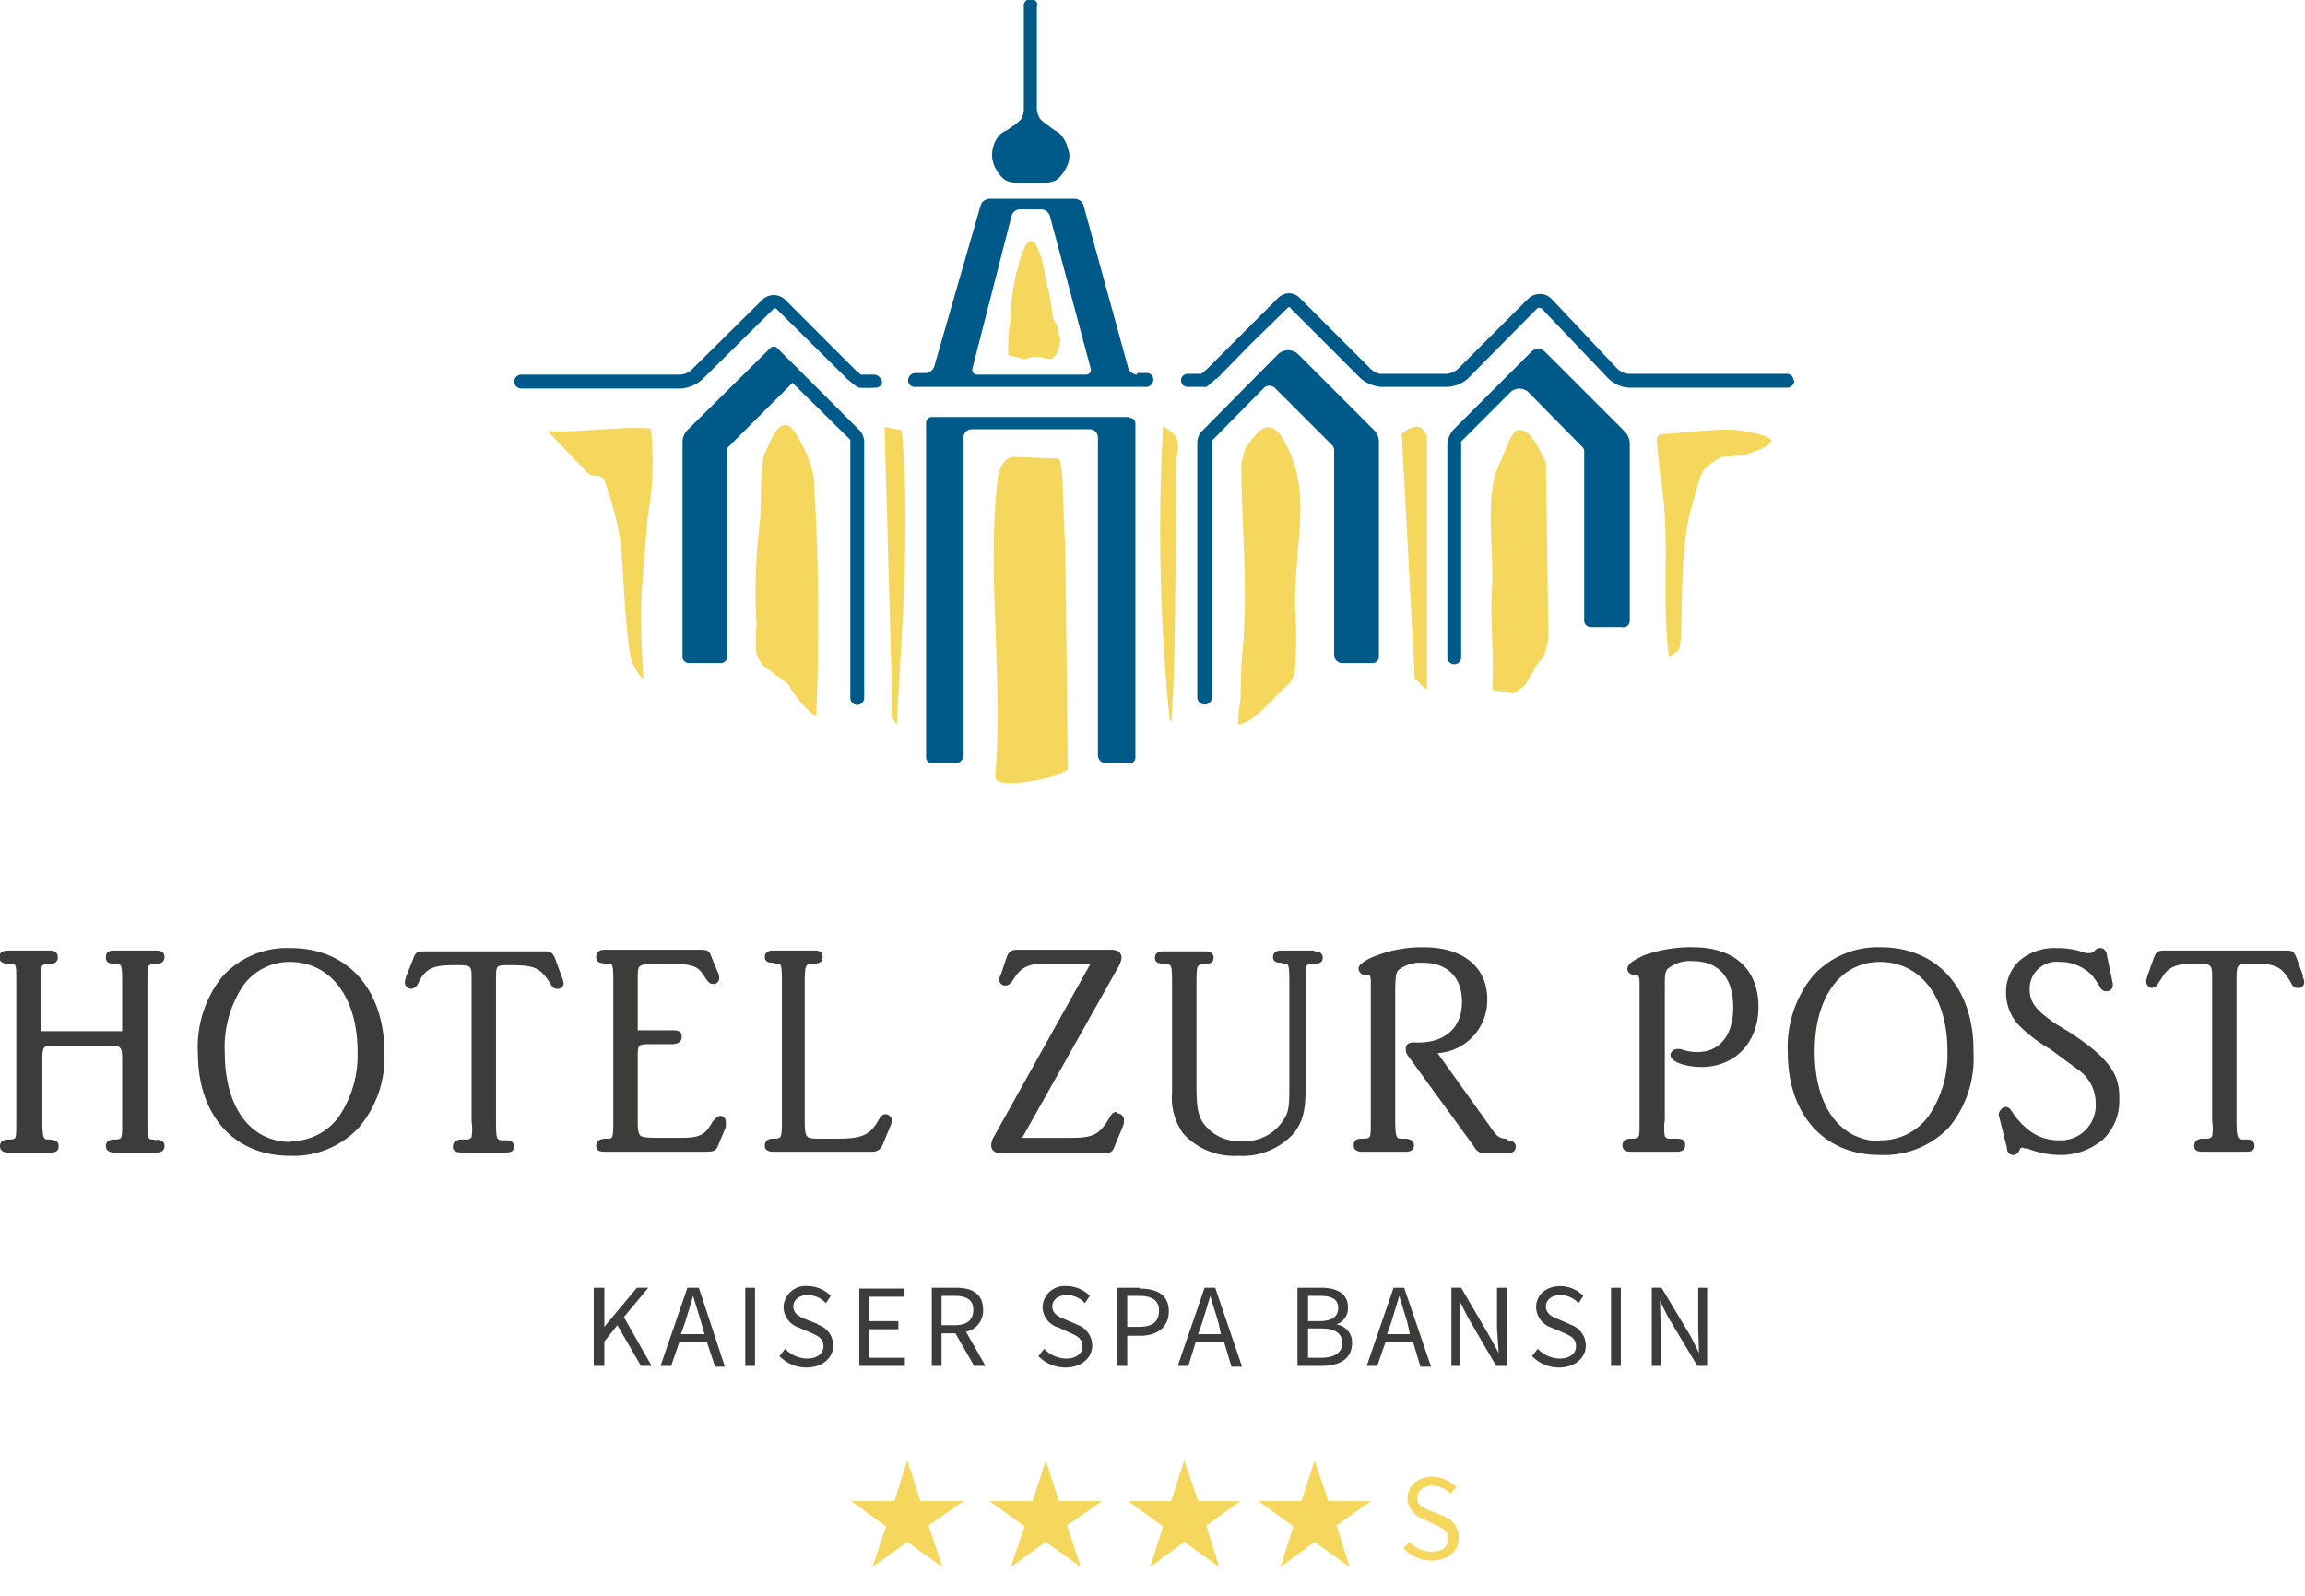
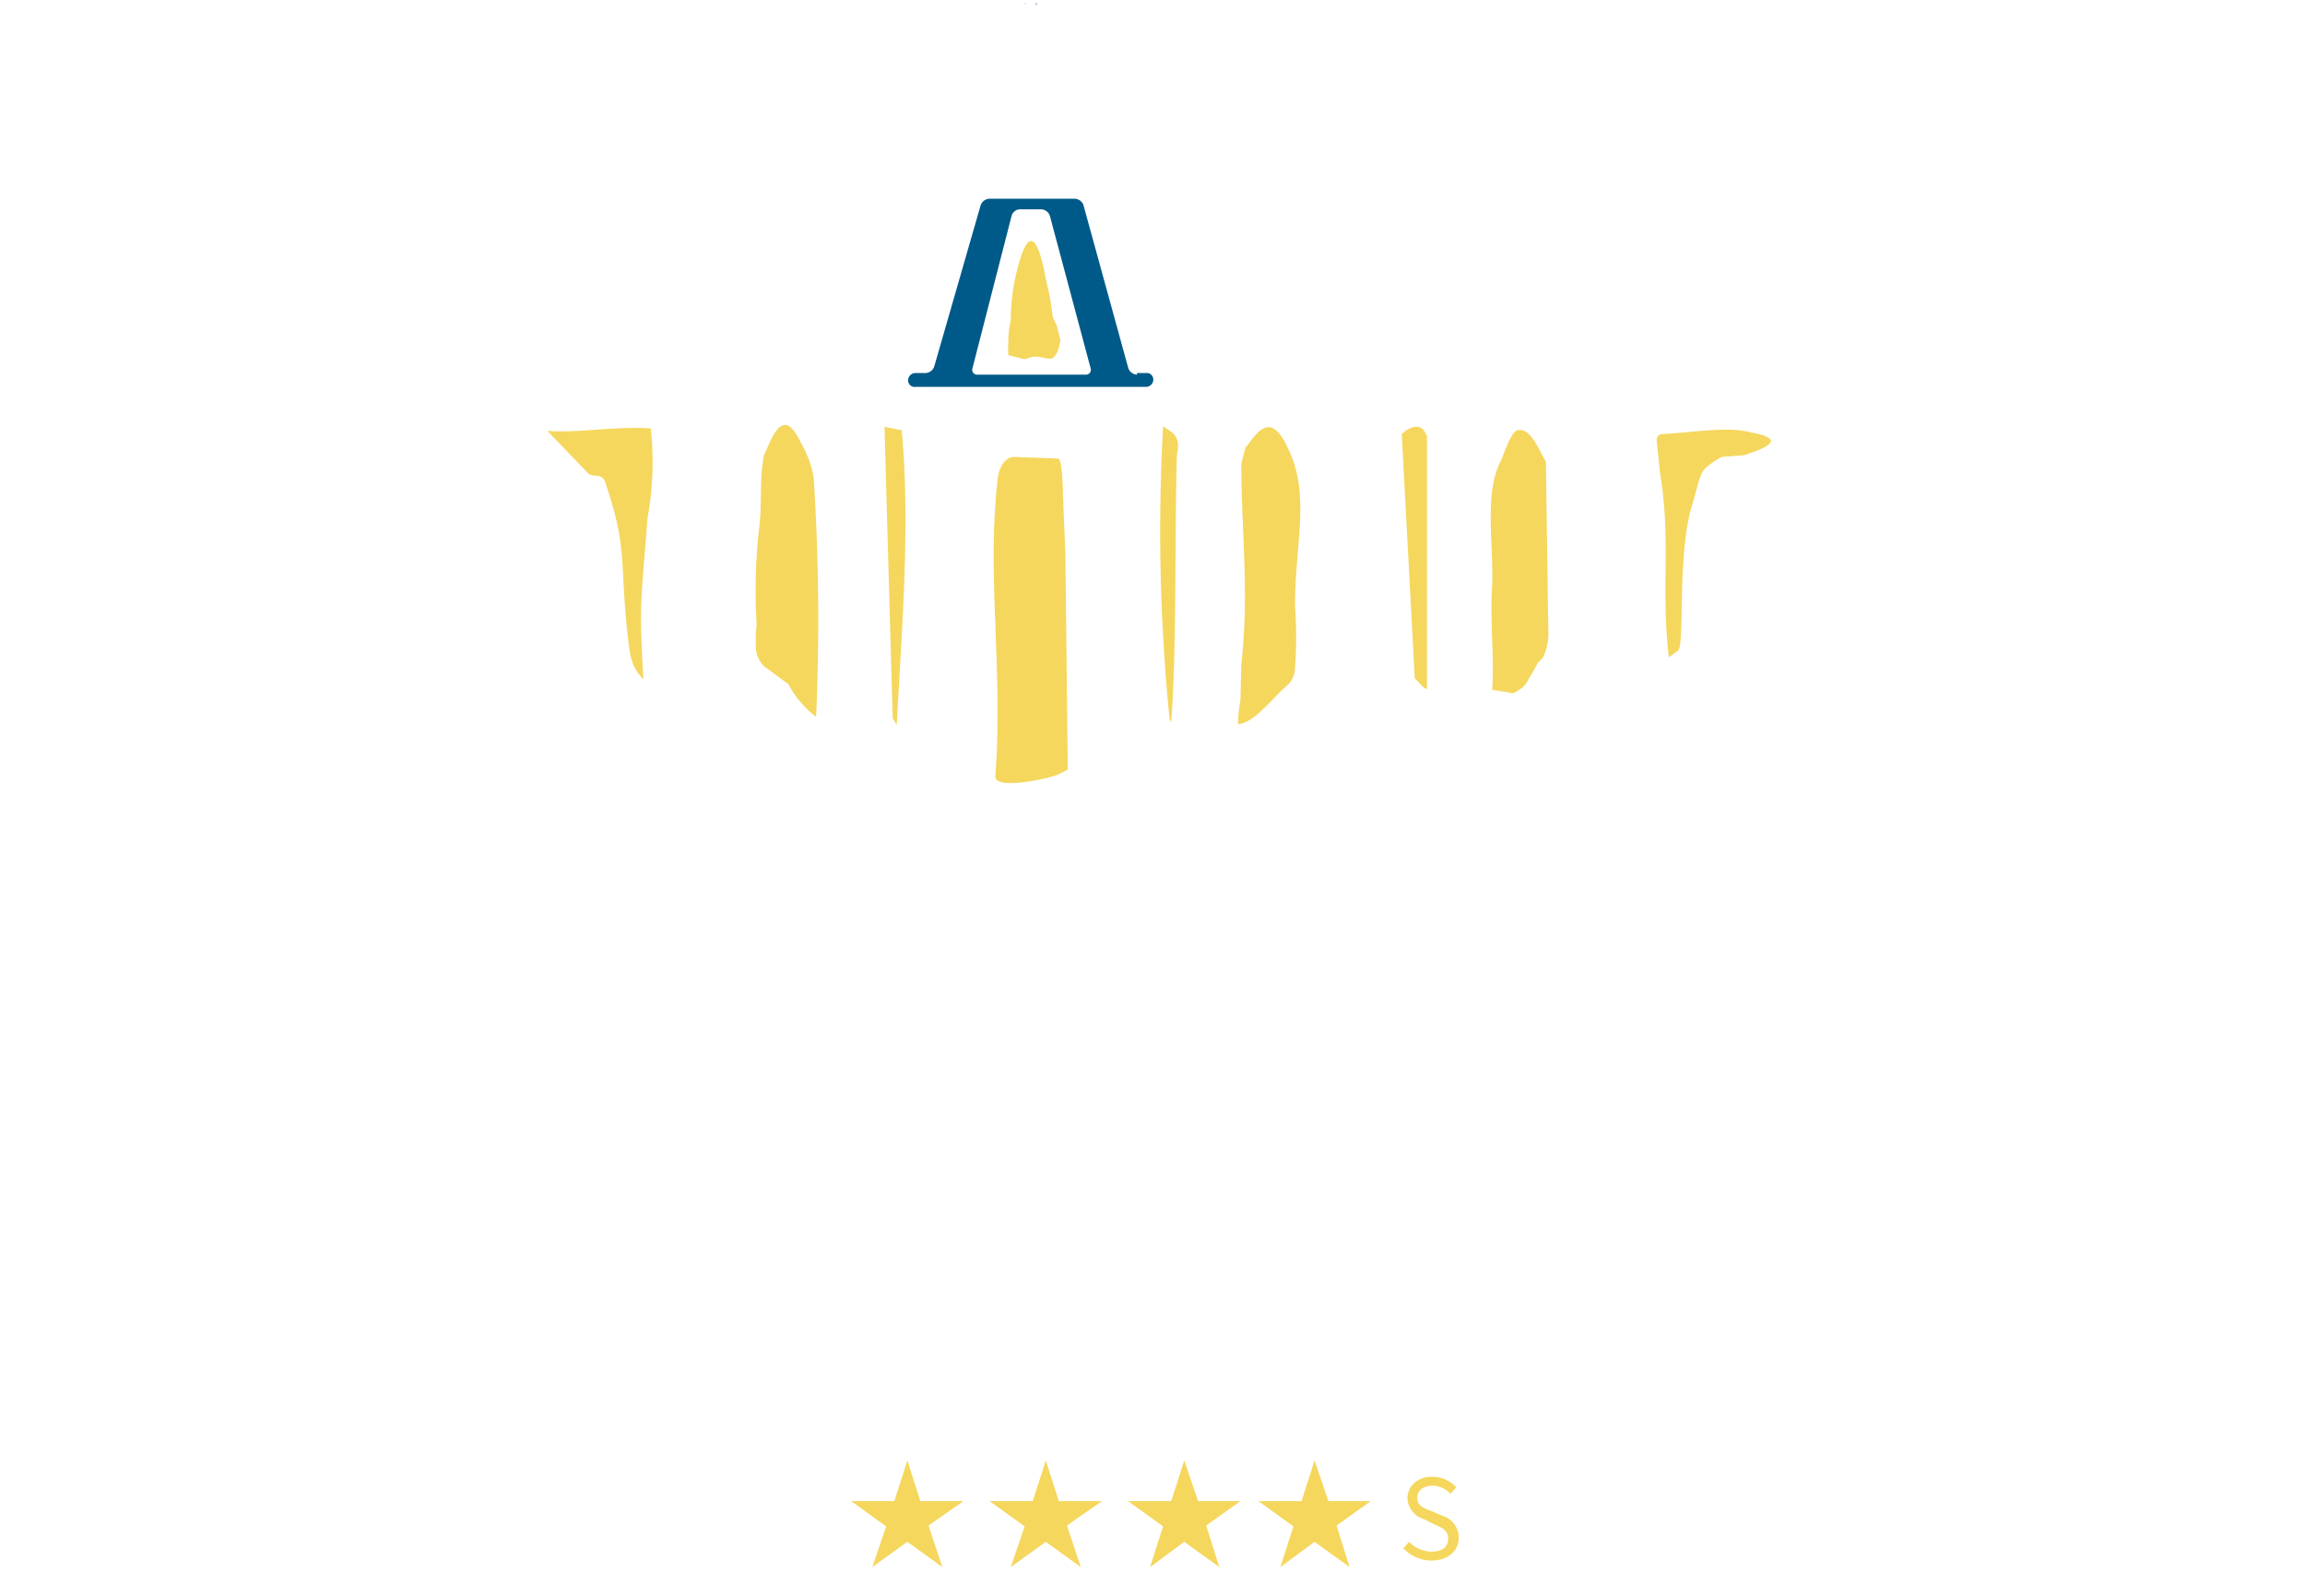
<svg xmlns="http://www.w3.org/2000/svg" width="283" height="196">
  <defs>
    <clipPath id="a">
      <path d="M0 0h283v196H0z" />
    </clipPath>
  </defs>
  <g clip-path="url(#a)">
-     <path fill="#005a89" d="M105.5 52.8 95.4 42.7a.6.6 0 0 0-.8 0L84.4 52.8a2.1 2.1 0 0 0-.6 1.5v26.2a.8.8 0 0 0 .9.9h3.8a.8.8 0 0 0 .8-.8V55l8-8 7.1 7V85.7a.8.8 0 1 0 1.7 0V54.3a2.1 2.1 0 0 0-.6-1.5Zm42.2 0 9.2-9.3a1.8 1.8 0 0 1 2.5 0l9.3 9.3a2.1 2.1 0 0 1 .6 1.5v26.2a.8.8 0 0 1-.8.9h-3.7a1 1 0 0 1-1-1v-25a1 1 0 0 0-.2-.7l-7-7a1 1 0 0 0-1.4-.1l-6.4 6.5v31.5a.8.8 0 0 1-1.8 0V54.3a2.1 2.1 0 0 1 .7-1.5Zm51.7.1-9.7-9.7a1.2 1.2 0 0 0-1.7 0l-9.5 9.5a3 3 0 0 0-.8 2.1v25.9a.8.8 0 0 0 1.7 0V54.4a.2.2 0 0 1 0-.2l6-6a1.6 1.6 0 0 1 2.3 0l6.6 6.7a.8.8 0 0 1 .2.6v20.7a.8.8 0 0 0 .8.8h3.8a.8.8 0 0 0 1-.8V54.5a2.2 2.2 0 0 0-.7-1.6Zm-60.8-1.7h-24.1a.7.7 0 0 0-.8.7V93a.7.7 0 0 0 .7.7h2.9a1 1 0 0 0 1-1v-39a1 1 0 0 1 1-1h14.5a1 1 0 0 1 1 1v39a1 1 0 0 0 1 1h2.9a.7.7 0 0 0 .7-.8V52a.7.7 0 0 0-.8-.7Z" data-name="Pfad 10492" />
    <path fill="#f5d75e" d="M93.8 55.9c-.6 3-.2 5.9-.6 9a66.9 66.9 0 0 0-.3 11.8 15.2 15.2 0 0 0-.1 2.4 3.5 3.5 0 0 0 1 2.7l3 2.2a11.8 11.8 0 0 0 3.4 4 274 274 0 0 0-.3-29.4 13.2 13.2 0 0 0-1.6-4.3c-1.3-2.7-2.4-2.9-3.7-.2l-.8 1.8Zm96 .8.3 20.9a6.5 6.5 0 0 1-.1 1.4 7.3 7.3 0 0 1-.6 1.8l-.6.6-.7 1.3c-.5.6-.5 1.2-1.3 1.8-.6.4-1 .8-1.6.5l-2-.3c.3-4-.3-8.5 0-12.7.2-5-1-11.3 1-15.3.5-1 1.3-3.8 2.2-3.9 1.5-.2 2.4 2.1 3.4 3.9ZM79.9 52.6a38.2 38.2 0 0 1-.4 11c-.7 9.5-1.1 10-.5 19.8-1.7-1.7-1.7-3.4-2-6-.9-8.8 0-10.3-2.7-18.2-.4-1.2-1.5-.5-2.1-1.1l-5-5.2c3.7.3 8.4-.6 12.7-.3Zm50 42.5c-.8.4-7.8 2-7.7.2 1-13-1.1-24.5.3-36.6.2-1.5 1-2.6 2-2.6l5.4.2c.5 0 .6 3.4.6 4.3l.3 7.4.3 26.5-1.2.6Zm22.5-38.2c0 8.2 1 15.8 0 24.7l-.1 4.3a18.3 18.3 0 0 0-.3 3c2-.1 4.2-3.2 6.2-4.9a3 3 0 0 0 .8-2 53 53 0 0 0 0-7.6c0-7.8 1.9-13.6-.8-19.2-2.2-5-3.9-2-5.3-.2l-.5 1.9Zm59-.8a9.4 9.4 0 0 0-1.8 1.2c-1 .8-1 2-2 5.2-1.7 6.5-.7 16.7-1.6 17.4l-1.1.8c-1-8.4.3-14.4-1.1-22.7l-.4-3.9a.7.7 0 0 1 .6-.8c3.9-.2 8.2-1 11-.2.6.1 2.1.4 2.4.9.4.8-2.8 1.7-3.3 1.9Zm-36.2-2.7v31.2c-.6-.2-1-.9-1.5-1.3l-1.6-30c.8-.8 2.4-1.6 3 .1Zm-30.7 2.4c-.3 9.9 0 23.3-.7 32.9l-.2-.4a231.5 231.5 0 0 1-.8-36c.8.7 2.3 1 1.7 3.5Zm-33.8-3c1.1 11.4 0 24.8-.6 36.2l-.5-.8-1-35.8 2 .4Zm17.7-18.5a31.4 31.4 0 0 1 .8 4.2c0 .7.5 1.1.6 1.7l.4 1.6-.2.9a2.4 2.4 0 0 1-.8 1.3c-.4.2-1.5-.3-2.4-.2l-1 .3-2-.5a12.6 12.6 0 0 1 0-1.6 11.7 11.7 0 0 1 .3-2.7 24.3 24.3 0 0 1 .8-6.2c.3-1.3 1-3.6 1.7-3.5 1 0 1.7 4 1.8 4.7Z" data-name="Pfad 10493" />
    <path fill="#005a89" d="M139.6 46a1.2 1.2 0 0 1-1.1-.9l-5.5-20a1.2 1.2 0 0 0-1.1-.7h-10.4a1.2 1.2 0 0 0-1.1.8L114.7 45a1.2 1.2 0 0 1-1 .8h-1.3a.9.9 0 0 0-.9.8.8.8 0 0 0 .9.9h28.3a.9.9 0 0 0 .9-.9.8.8 0 0 0-.9-.8h-1.1ZM120 46a.6.6 0 0 1-.6-.8l4.8-18.7a1.1 1.1 0 0 1 1-.8h2.7a1.2 1.2 0 0 1 1 .8l5 18.7a.6.6 0 0 1-.6.8H120Z" data-name="Pfad 10494" />
    <g fill="#3255a7" data-name="Gruppe 7248">
      <path d="M125.8.5a.2.2 0 0 1 .2-.1l-.2.1Zm1.3-.1a.2.2 0 0 1 .2.1c0 .1 0 .2-.1 0l-.1-.1Z" data-name="Pfad 10495" />
-       <path d="M126.5.3a.8.8 0 0 0-.4 0h.9a.8.8 0 0 0-.5 0Z" data-name="Pfad 10496" />
    </g>
-     <path fill="#005a89" d="M131.3 19a3.5 3.5 0 0 1-.5 1.8c-.7 1.2-1.3 1.4-1.3 1.4a5.3 5.3 0 0 1-1.5.3h-2.9a5.7 5.7 0 0 1-1.5-.3s-.6-.2-1.3-1.4a3.5 3.5 0 0 1-.4-2.6 3.5 3.5 0 0 1 1-1.8 3.7 3.7 0 0 1 .7-.4l.9-.6a5.8 5.8 0 0 0 .9-.8l.1-.2a2.8 2.8 0 0 0 .2-1V.8a.8.8 0 0 1 .1-.5.8.8 0 0 1 .3-.3h.9a.8.8 0 0 1 .3.3.8.8 0 0 1 0 .5v12.6a2.5 2.5 0 0 0 .3 1l.1.2a5.2 5.2 0 0 0 1 .8 7.8 7.8 0 0 0 .8.6 4.3 4.3 0 0 1 .6.4 3.7 3.7 0 0 1 1 1.8 3.9 3.9 0 0 1 .2.8Zm89 27.7a.9.9 0 0 1-.9.9H200a4 4 0 0 1-2.6-1.2l-8.1-8.5a.4.4 0 0 0-.3-.1.3.3 0 0 0-.2 0l-8.6 8.7a4.1 4.1 0 0 1-2.7 1h-7.8a1.6 1.6 0 0 1-.2 0 4.7 4.7 0 0 1-2.4-1l-8.6-8.6a.4.4 0 0 0-.2-.2.4.4 0 0 0-.3.2l-4.4 4.3-4.2 4.3h-.1l-.8.7a2.5 2.5 0 0 1-.4.3.7.7 0 0 1-.3 0h-2a.8.8 0 1 1 0-1.6h1.7l.7-.6 8.6-8.6a2.1 2.1 0 0 1 1.5-.7 2 2 0 0 1 1.4.7l8.6 8.6a2.5 2.5 0 0 0 1.1.6H177.6a2.5 2.5 0 0 0 1.4-.6l8.6-8.6a2 2 0 0 1 1.4-.6 2 2 0 0 1 1.5.6l8.1 8.6a2.5 2.5 0 0 0 1.4.6h19.4a.8.8 0 0 1 .8.8Zm-112 0a.8.8 0 0 1-.9.9 18.3 18.3 0 0 1-1.9 0 .4.4 0 0 1-.2-.1l-.2-.1a4.4 4.4 0 0 1-.4-.3l-.6-.5a1.5 1.5 0 0 1-.3-.3L95.4 38a.3.3 0 0 0-.5 0l-8.7 8.6a4.3 4.3 0 0 1-2.6 1.1H64a.8.8 0 0 1 0-1.7h19.5a2.3 2.3 0 0 0 1.4-.6l8.7-8.6a2 2 0 0 1 2.8 0l8.6 8.6.7.6h1.7a.9.9 0 0 1 .8.9Z" data-name="Pfad 10497" />
    <path fill="#f5d75e" d="m111.4 179.3 1.6 5h5.3l-4.3 3 1.7 5.1-4.3-3.1-4.3 3.1 1.7-5-4.3-3.1h5.3Zm17 0 1.6 5h5.3l-4.3 3 1.7 5.1-4.3-3.1-4.3 3.1 1.7-5-4.3-3.1h5.3Zm17 0 1.7 5h5.2l-4.2 3 1.6 5.1-4.3-3.1-4.2 3.1 1.6-5-4.3-3.1h5.3Zm16 0 1.7 5h5.2l-4.2 3 1.6 5.1-4.3-3.1-4.2 3.1 1.6-5-4.3-3.1h5.3Zm10.9 10.8.7-.8a3.9 3.9 0 0 0 2.8 1.2c1.3 0 2-.6 2-1.6s-.7-1.3-1.6-1.7l-1.4-.7a2.8 2.8 0 0 1-2-2.5c0-1.6 1.3-2.7 3-2.7a4.1 4.1 0 0 1 3 1.3l-.7.8a3.2 3.2 0 0 0-2.2-1c-1.1 0-1.9.6-1.9 1.5 0 1 .9 1.3 1.7 1.6l1.4.6a2.8 2.8 0 0 1 2 2.7c0 1.6-1.3 2.8-3.4 2.8a4.8 4.8 0 0 1-3.4-1.5Z" data-name="Pfad 10498" />
-     <path fill="#3c3c3b" d="m19.3 140-.5-.1c-.6 0-.7 0-.7-2.3v-17c0-2.2.1-2.2.7-2.2h.4c.4-.1 1-.2 1-.9 0-.8-.8-.8-1-.8H14c-.3 0-1 0-1 .8 0 .7.4.8 1 .8h.3c.6.1.7.1.7 2.3v6h-10v-6c0-2.2.1-2.2.8-2.2h.3c.5-.1 1-.2 1-.9 0-.8-.8-.8-1-.8H1c-.7 0-1.1.3-1.1.8 0 .7.7.8 1 .8h.5c.6.1.6.1.6 2.3v17c0 2.2 0 2.2-.6 2.3H1c-.3 0-1 .1-1 .8 0 .3.1.8 1 .8h5.2c.9 0 1-.4 1-.8 0-.7-.6-.7-1-.8H6c-.6 0-.8 0-.8-2.3v-7.2c0-2 .1-2 1.4-2H13c2 0 2 0 2 2v7.2c0 2.2 0 2.2-.7 2.3H14c-.5 0-1 .2-1 .8 0 .5.4.8 1 .8h5.2c.7 0 1-.3 1-.8 0-.7-.6-.7-1-.8Zm16.4-23.6a10.7 10.7 0 0 0-8.4 3.5 13.8 13.8 0 0 0-3 9.4c0 7.6 4.4 12.6 11.3 12.6a11 11 0 0 0 8.4-3.4 13.3 13.3 0 0 0 3.2-9.2c0-7.8-4.5-12.9-11.5-12.9Zm0 23.8c-5 0-8.1-4.3-8.1-11a13.6 13.6 0 0 1 2.2-8.1 7 7 0 0 1 5.8-3c5 0 8.3 4.4 8.3 11a13.4 13.4 0 0 1-2.3 8 7.2 7.2 0 0 1-6 3Zm32.5-22.4c-.3-.8-.6-1-1.2-1H52.2c-1 0-1.2.1-1.5 1l-.8 2a3.7 3.7 0 0 0-.2.8.8.8 0 0 0 .8.8 1 1 0 0 0 .8-.6l.3-.6c.9-1.4 1.8-1.7 4.2-1.7 2.1 0 2.1 0 2.1 1.7v17.5a6.2 6.2 0 0 1 0 1.9.7.7 0 0 1-.7.3h-.6c-.2 0-1 .1-1 .9 0 .5.4.7 1.1.7h5.4c.9 0 1-.4 1-.7 0-.8-.7-.8-1-.8h-.5c-.6-.1-.7-.1-.7-2.3v-17.3c0-1 0-1.4.2-1.7.2-.2.7-.2 1.5-.2 3.1 0 3.7.3 5 2.3.2.4.4.6.8.6a.7.7 0 0 0 .8-.7 2.6 2.6 0 0 0-.2-.7l-.8-2.2ZM88.5 137c-.4 0-.6.3-1 .7-.9 1.6-1.5 2-3.9 2h-1.9c-1.8 0-2.8 0-3.1-.3-.2-.2-.3-.7-.3-1.5v-8c0-1.7 0-1.7 1.7-1.7h2.4c.3 0 1.3 0 1.3-.9 0-.7-.5-.8-1-.8h-4.4v-6.2c0-1 0-1.5.3-1.7.3-.2.9-.3 2-.3 4.6 0 5 .2 5.9 1.6.4.6.6.9 1 .9a.7.7 0 0 0 .8-.8 1.5 1.5 0 0 0-.2-.7l-.7-1.7c-.3-.9-.5-1-1.6-1H74.2c-.7 0-1 .4-1 .9 0 .7.5.7 1 .8h.4c.6 0 .7 0 .7 2.3v17c0 2.2-.1 2.2-.7 2.2h-.4c-.4.1-1 .1-1 .9 0 .3.1.7 1 .7h12.2c1 0 1.4 0 1.7-.6l1-2.4a1.8 1.8 0 0 0 0-.6.7.7 0 0 0-.6-.8Zm20.2-.2c-.4 0-.6.3-1 1-1 1.6-2 2-4.9 2h-2c-2 0-2 0-2-2.8v-16.4c0-2.2.2-2.2.8-2.3h.4c.4 0 1-.1 1-.8 0-.4-.1-.8-1-.8H95c-.3 0-1.1 0-1.1.8 0 .7.7.7 1 .7l.4.1c.6 0 .7 0 .7 2.3v17c0 2.1-.1 2.1-.7 2.2h-.4c-.4 0-1 .1-1 .9 0 .2.1.7 1 .7H107a1.3 1.3 0 0 0 1.3-.7l1-2.4a2.7 2.7 0 0 0 .2-.7.8.8 0 0 0-.8-.8Zm28.5-.3c-.4 0-.7.2-.9.6-1.3 2.2-2 2.6-4.9 2.6h-5.9l11.7-20.8a3.2 3.2 0 0 0 .5-1.3c0-1-1-1-1.4-1H125c-1 0-1.2.3-1.5 1.2l-.6 1.8a1.6 1.6 0 0 0-.2.6.7.7 0 0 0 .7.8c.5 0 .7-.3 1-.7.9-1.5 1.8-2 4-2h5.5L122 139.6a2.2 2.2 0 0 0-.3 1c0 1 1 1 1.6 1h12c1 0 1.3-.1 1.6-1l1-2.4a2 2 0 0 0 .1-.7.8.8 0 0 0-.8-.8Zm24.1-19.8h-4c-.2 0-1 0-1 .8 0 .6.5.7 1 .7l.3.1c.6 0 .7 0 .7 2.3V133c0 2.4 0 3.4-.6 4.3a5.6 5.6 0 0 1-5.2 2.8 5.4 5.4 0 0 1-4.6-2c-.8-1-1-2.1-1-4.8v-12.6c0-2.2.1-2.2.7-2.3h.4c.5-.1 1-.2 1-.8 0-.8-.8-.8-1-.8h-5.2c-.2 0-1 0-1 .8 0 .6.5.7 1 .7l.4.1c.6 0 .7 0 .7 2.3v13.5a7.4 7.4 0 0 0 1.4 5 8.4 8.4 0 0 0 6.7 2.7 8.5 8.5 0 0 0 6.7-2.6c1.2-1.4 1.6-2.8 1.6-5.7v-13c0-2.2 0-2.2.7-2.2h.4c.3-.1 1-.1 1-.8 0-.8-.8-.8-1-.8Zm23.7 23.1c-.9 0-1.2-.2-2.2-1.7l-6.3-8.8a6.5 6.5 0 0 0 6.1-6.6c0-4-3-6.4-7.8-6.4a15.7 15.7 0 0 0-6.5 1.3c-1 .5-1.5.9-1.5 1.3a.8.8 0 0 0 .8.8h.3c.3 0 .4.1.4 1v16.8c0 2.2 0 2.2-.7 2.3h-.4c-.3 0-1 0-1 .8 0 .3.1.8 1 .8h5.4c.7 0 1-.3 1-.8 0-.7-.8-.8-1-.8h-.5c-.6 0-.8 0-.8-2.3V122c0-2.1.1-2.6.4-2.9a4.3 4.3 0 0 1 3-.9c3 0 4.8 1.8 4.8 4.8 0 3.1-2 5-5.4 5h-.3a1.4 1.4 0 0 0-1 .2.8.8 0 0 0-.2.6c0 .3 0 .5.4 1l8 11a1.4 1.4 0 0 0 1.4.8h2.7c.7 0 1-.4 1-.8 0-.7-.7-.8-1-.8Zm23-23.5a17.1 17.1 0 0 0-6.2 1c-1.2.6-2 1-2 1.7 0 .1.1.6.8.7h.3c.2 0 .4.1.4 1v16.9c0 2.1 0 2.1-.7 2.2h-.4c-.3 0-1 .1-1 .8 0 .3.1.8 1 .8h5.7c.7 0 1-.3 1-.8 0-.3 0-.8-1-.8h-.9a.6.6 0 0 1-.6-.3 6.2 6.2 0 0 1 0-2v-16c0-1.9 0-2 .3-2.5a4.2 4.2 0 0 1 3.1-1c3.2 0 5 2 5 5.7 0 4-2.3 6.1-5.8 5.3l-.7-.2a1.5 1.5 0 0 0-.4 0 .8.8 0 0 0-.8.7c0 1 2.2 1.5 3.8 1.5 4.1 0 7-3 7-7.4 0-4.6-3-7.3-8-7.3Zm22.9 0a10.7 10.7 0 0 0-8.3 3.5 13.8 13.8 0 0 0-3.1 9.4c0 7.6 4.4 12.6 11.3 12.6a11 11 0 0 0 8.5-3.4 13.3 13.3 0 0 0 3-9.2c.1-7.8-4.4-12.9-11.4-12.9Zm0 23.8c-5 0-8.1-4.3-8.1-11s3.2-11 8-11c5 0 8.3 4.3 8.3 10.9a13.4 13.4 0 0 1-2.3 8 7.2 7.2 0 0 1-6 3Zm23.3-13.3-1.8-1.1c-2.5-1.7-3.2-2.7-3.2-4.2a3.3 3.3 0 0 1 3.7-3.4 5.4 5.4 0 0 1 4 1.7 12.6 12.6 0 0 1 1 1.5.8.8 0 0 0 .8.4.7.7 0 0 0 .7-.7 1.6 1.6 0 0 0 0-.3l-.7-3.3c0-.3-.2-1-.8-1a.8.8 0 0 0-.6.2l-.2.2a.6.6 0 0 1-.4.2 3.6 3.6 0 0 1-.6 0l-1-.3a10.3 10.3 0 0 0-2.6-.3 6.6 6.6 0 0 0-4.5 1.5 5.2 5.2 0 0 0-1.7 4 5.8 5.8 0 0 0 1.5 3.9 18.1 18.1 0 0 0 3.9 3l3.4 2.5a5 5 0 0 1 2.2 4.1 4.3 4.3 0 0 1-4.5 4.6c-2.3 0-4.1-1.1-5.7-3.4-.3-.5-.5-.7-.9-.7a.7.7 0 0 0-.5.3.9.9 0 0 0-.3.6 1.7 1.7 0 0 0 .1.5l.9 3.6c0 .4.2.9.8.9a.8.8 0 0 0 .7-.5l.1-.2a.3.3 0 0 1 .3-.2 1 1 0 0 1 .3.1h.3a11.2 11.2 0 0 0 3.9.8 8 8 0 0 0 5.4-1.9 6.5 6.5 0 0 0 2-5c.1-3-1.3-5-6-8.1Zm28.6-6.9-.8-2.2c-.3-.8-.5-1-1.2-1H266c-1 0-1.2 0-1.6 1l-.7 2a3.7 3.7 0 0 0-.2.8.8.8 0 0 0 .7.8 1 1 0 0 0 .8-.6l.4-.6c.8-1.4 1.8-1.8 4.2-1.8 2 0 2 .2 2 1.8v17.5a6.2 6.2 0 0 1 0 1.9.7.7 0 0 1-.6.3h-.6c-.3 0-1 .1-1 .9 0 .5.3.7 1 .7h5.4c.9 0 1-.4 1-.7 0-.8-.7-.8-1-.8h-.5c-.5-.1-.7-.1-.7-2.3v-17.3c0-2 .1-2 1.8-2 3 0 3.7.3 4.9 2.4.2.4.4.6.8.6a.7.7 0 0 0 .8-.8 1.7 1.7 0 0 0-.2-.6ZM79.6 158.1h-1.4l-4 4.8v-4.8h-1.3v9.6h1.3v-3l1.6-2 2.9 5H80l-3.4-6Zm4.8 0-3.3 9.6h1.3l1-2.9h3.4l1 3H89l-3.2-9.7h-1.4Zm2.1 5.7h-2.9l.5-1.4 1-3.3 1 3.3.4 1.4Zm5-5.7h1.2v9.6h-1.2Zm9 4.5L99 162c-.8-.3-1.6-.7-1.6-1.6 0-.8.7-1.4 1.8-1.4a3 3 0 0 1 2.2 1l.6-.9a4 4 0 0 0-2.8-1.2 2.7 2.7 0 0 0-3 2.6 2.7 2.7 0 0 0 1.9 2.5l1.4.6c.9.4 1.6.7 1.6 1.7 0 .9-.8 1.5-2 1.5a3.8 3.8 0 0 1-2.7-1.2l-.7.9a4.6 4.6 0 0 0 3.3 1.4c2 0 3.3-1.2 3.3-2.7a2.7 2.7 0 0 0-2-2.6Zm6.2.6h3.6v-1h-3.6v-3h4.3v-1h-5.5v9.5h5.6v-1h-4.4Zm14-2.4c0-2-1.4-2.7-3.3-2.7h-3v9.6h1.2v-4h1.7l2.3 4h1.4l-2.4-4.2a2.6 2.6 0 0 0 2.1-2.7Zm-5.1-1.7h1.6c1.5 0 2.3.5 2.3 1.7 0 1.3-.8 1.9-2.3 1.9h-1.6Zm16.6 3.5-1.4-.6c-.8-.3-1.6-.7-1.6-1.6 0-.8.7-1.4 1.8-1.4a3 3 0 0 1 2.2 1l.6-.9a4 4 0 0 0-2.8-1.2 2.7 2.7 0 0 0-3 2.6 2.7 2.7 0 0 0 2 2.5l1.3.6c.9.4 1.6.7 1.6 1.7 0 .9-.8 1.5-2 1.5a3.8 3.8 0 0 1-2.7-1.2l-.7.9a4.6 4.6 0 0 0 3.3 1.4c2 0 3.3-1.2 3.3-2.7a2.7 2.7 0 0 0-2-2.6Zm7.7-4.5h-2.7v9.6h1.2V164h1.6c2 0 3.5-1 3.5-3s-1.4-2.8-3.6-2.8Zm0 4.8h-1.5v-3.8h1.4c1.6 0 2.5.5 2.5 1.8 0 1.4-.8 2-2.5 2Zm8-4.8-3.3 9.6h1.3l.9-2.9h3.5l.9 3h1.3l-3.3-9.7H148Zm2 5.7h-2.8l.5-1.4 1-3.3 1 3.3Zm14.2-1.2a2.1 2.1 0 0 0 1.4-2.1c0-1.7-1.4-2.4-3.3-2.4h-2.9v9.6h3c2.2 0 3.7-.9 3.7-2.8a2.2 2.2 0 0 0-2-2.3Zm-2-3.5c1.4 0 2.2.4 2.2 1.5 0 1-.7 1.6-2.3 1.6h-1.4v-3.1h1.4Zm.1 7.6h-1.6v-3.6h1.6c1.7 0 2.6.6 2.6 1.8 0 1.2-1 1.8-2.6 1.8Zm8.9-8.6-3.3 9.6h1.3l1-2.9h3.4l.9 3h1.3l-3.3-9.7h-1.3Zm2 5.7h-2.8l.5-1.4 1-3.3 1 3.3Zm10.7-5.7v5l.2 3-1.1-2-3.5-6h-1.2v9.6h1.1v-5l-.1-3 1 2 3.5 6h1.3v-9.6Zm9 4.5-1.4-.6c-.8-.3-1.6-.7-1.6-1.6 0-.8.7-1.4 1.8-1.4a3 3 0 0 1 2.2 1l.6-.9a4 4 0 0 0-2.8-1.2c-1.8 0-3 1.1-3 2.6a2.7 2.7 0 0 0 1.9 2.5l1.4.6c.9.4 1.6.7 1.6 1.7 0 .9-.8 1.5-2 1.5a3.8 3.8 0 0 1-2.7-1.2l-.7.9a4.6 4.6 0 0 0 3.3 1.4c2 0 3.3-1.2 3.3-2.7a2.7 2.7 0 0 0-2-2.6Zm5-4.5h1.2v9.6h-1.2Zm11.8 0h-1.1v5l.1 3-1-2-3.6-6h-1.2v9.6h1.1v-5l-.1-3 1 2 3.6 6h1.2Z" data-name="Pfad 10499" />
  </g>
</svg>